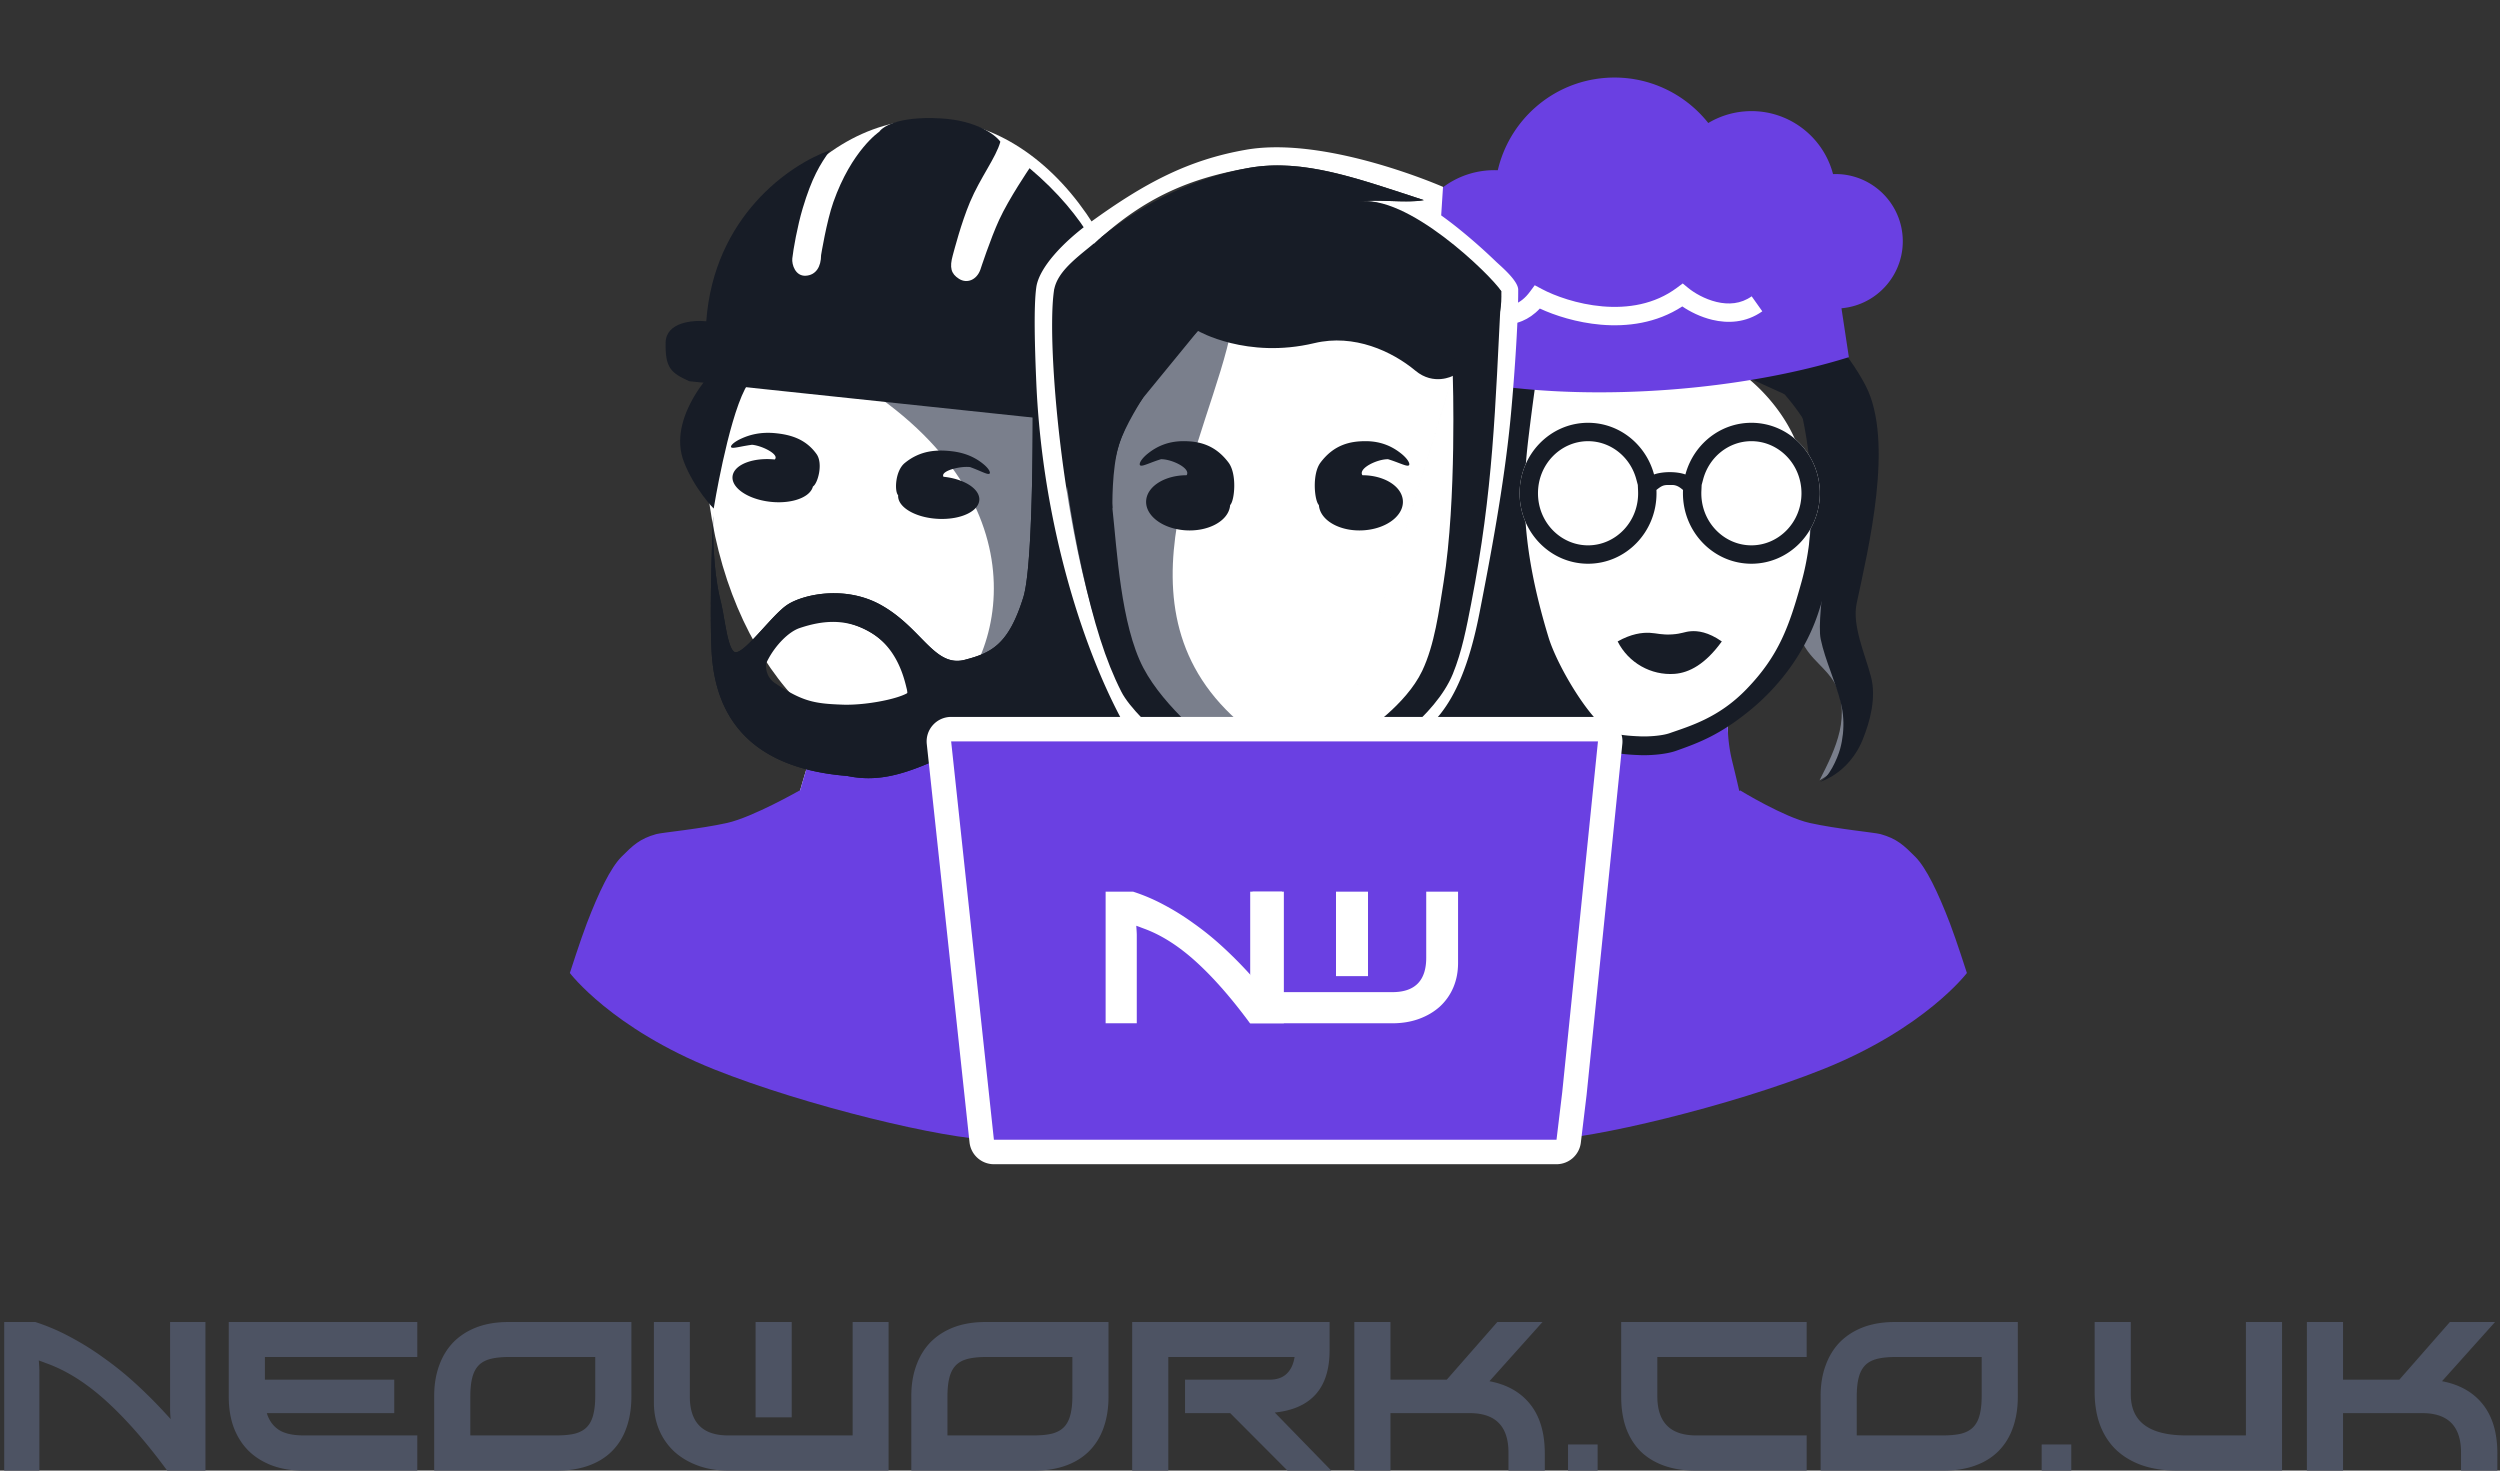
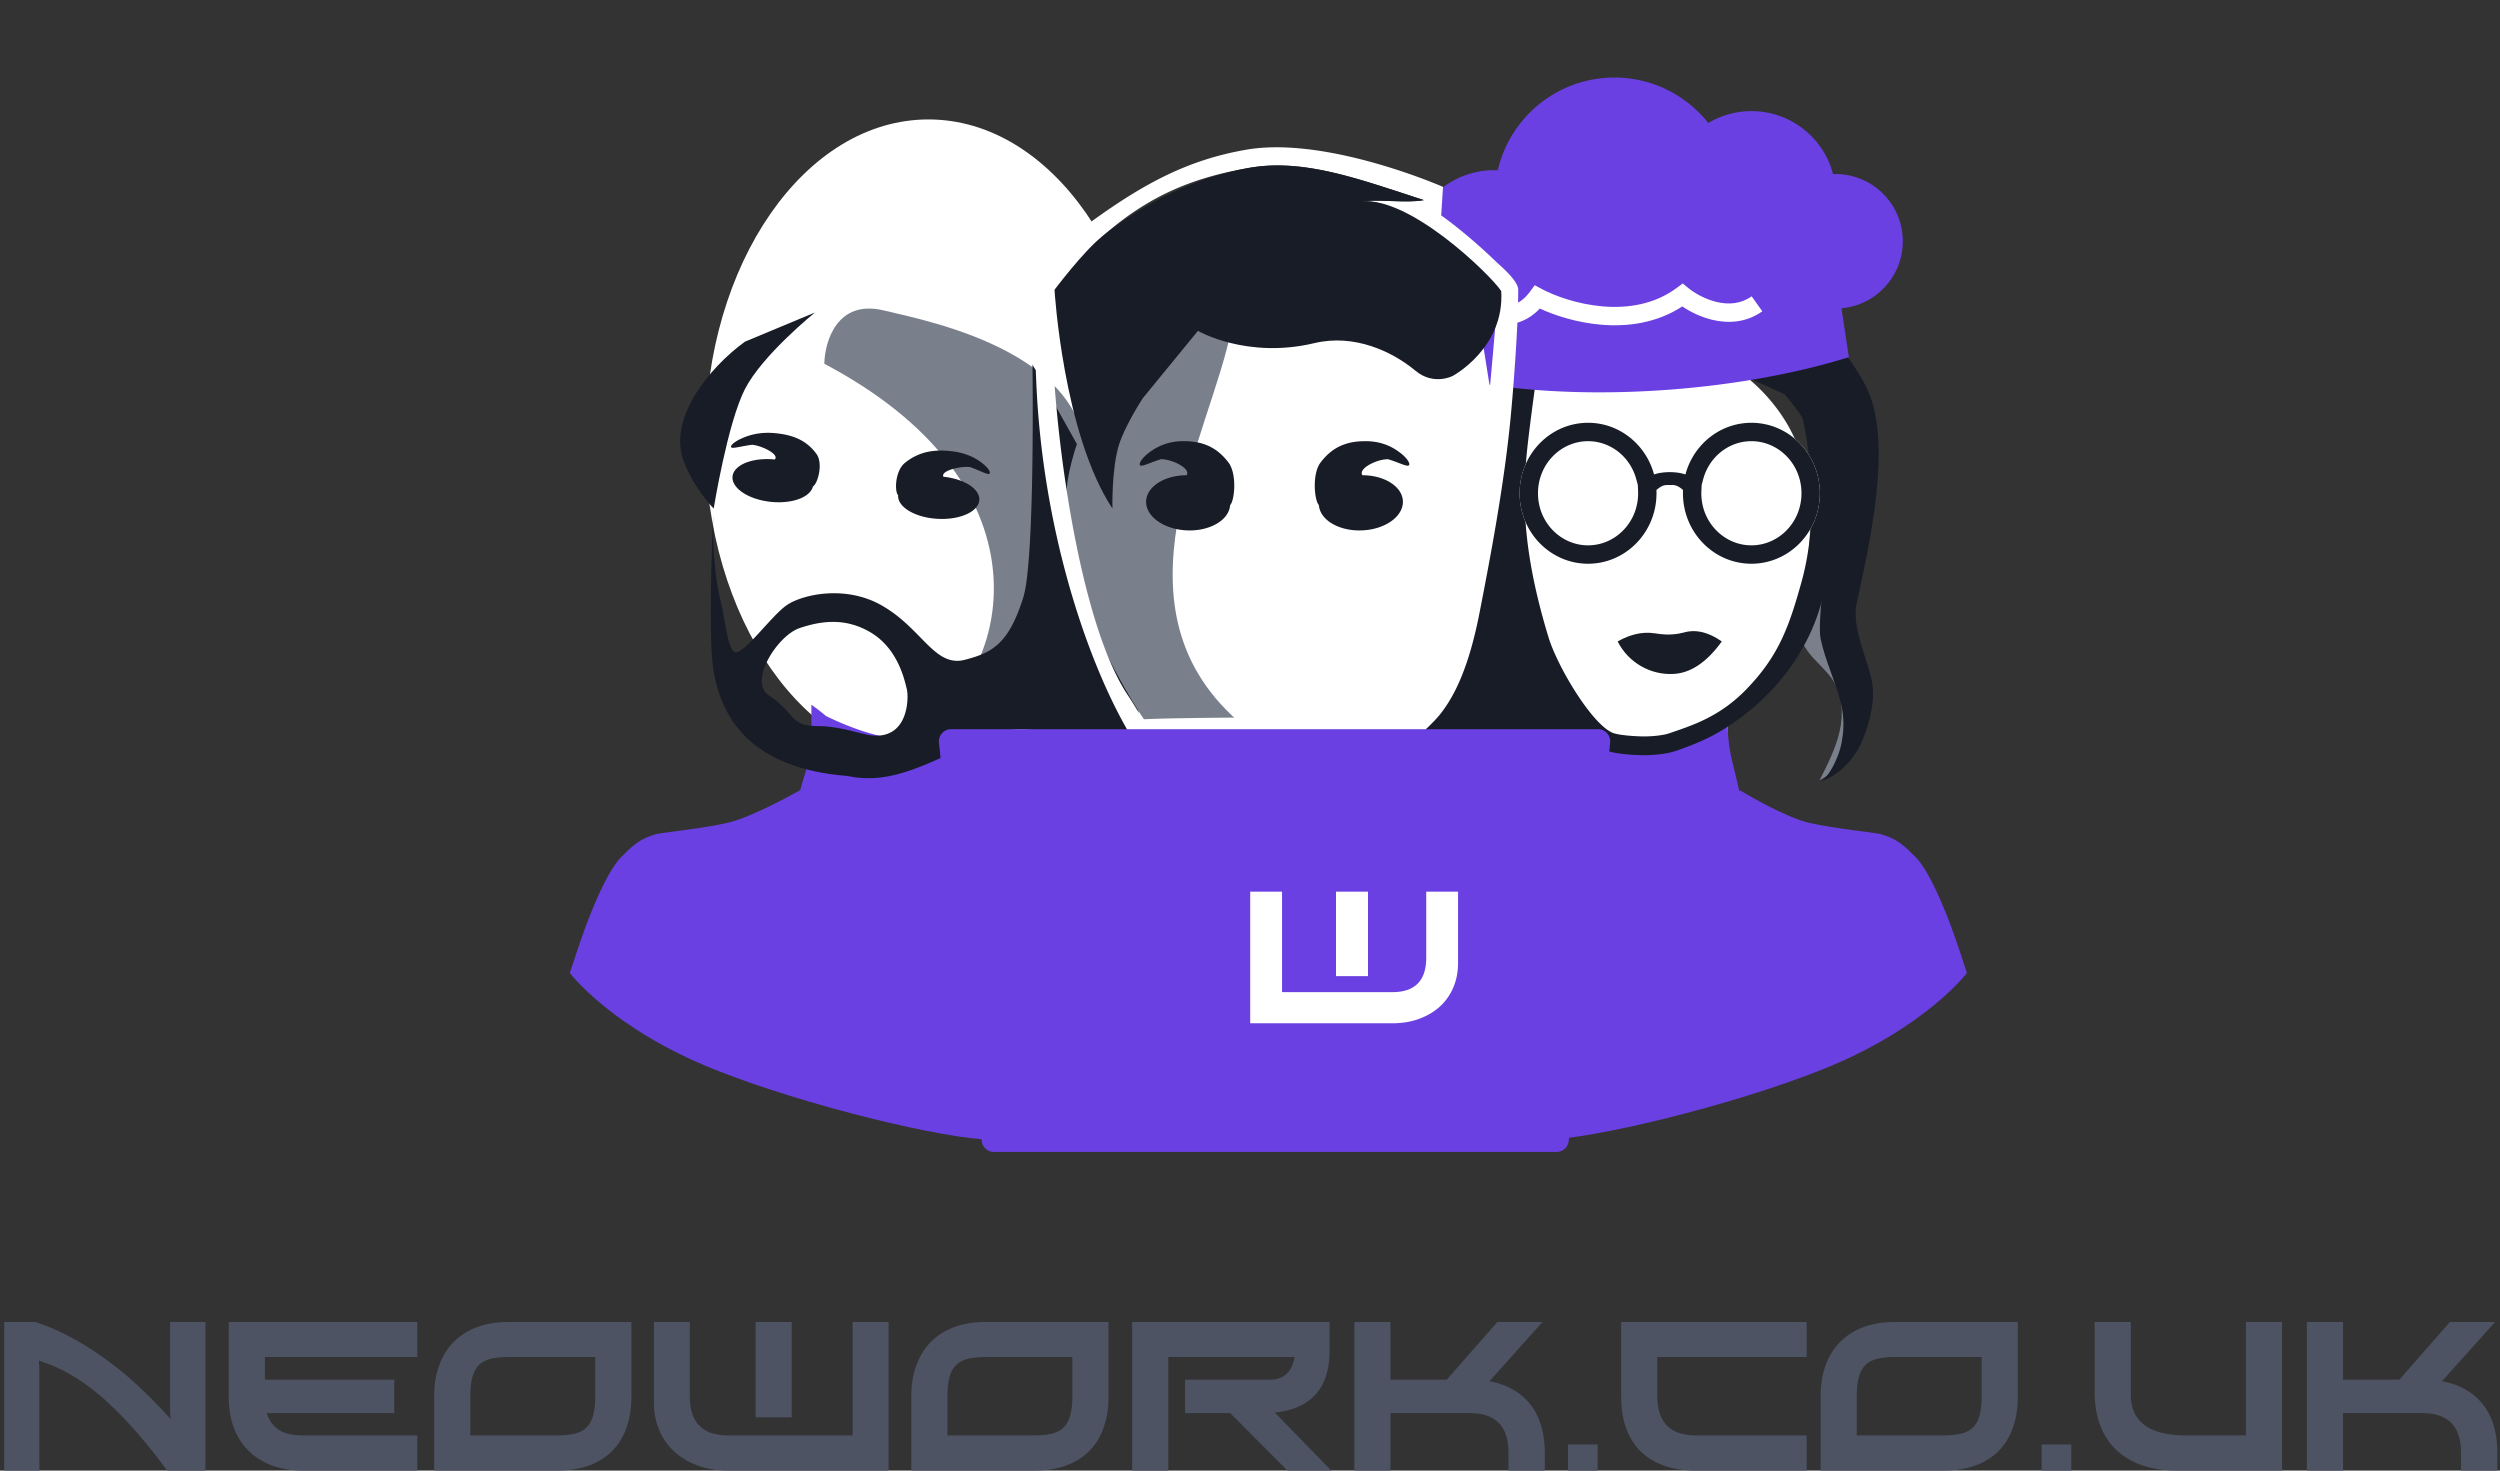
<svg xmlns="http://www.w3.org/2000/svg" xmlns:ns1="http://sodipodi.sourceforge.net/DTD/sodipodi-0.dtd" xmlns:ns2="http://www.inkscape.org/namespaces/inkscape" width="408" height="240" fill="none" version="1.1" id="svg64" ns1:docname="logo-neowork.co.uk.svg" ns2:version="1.2.2 (732a01da63, 2022-12-09)">
  <rect width="100%" height="100%" fill="#333333" stroke="none" />
  <defs id="defs68" />
  <ns1:namedview id="namedview66" pagecolor="#ffffff" bordercolor="#666666" borderopacity="1.0" ns2:showpageshadow="2" ns2:pageopacity="0.0" ns2:pagecheckerboard="0" ns2:deskcolor="#d1d1d1" showgrid="false" ns2:zoom="1.9666667" ns2:cx="121.77966" ns2:cy="110.84746" ns2:window-width="1280" ns2:window-height="961" ns2:window-x="1272" ns2:window-y="-8" ns2:window-maximized="1" ns2:current-layer="svg64" />
  <ellipse style="display:inline;fill:#ffffff;fill-opacity:1;stroke:none;stroke-width:1.34;stroke-opacity:1" id="path280" cx="207.458" cy="90" rx="55.254" ry="49.152" />
  <ellipse style="display:inline;fill:#ffffff;fill-opacity:1;stroke:none;stroke-width:1.124;stroke-opacity:1" id="ellipse1688" cx="151.525" cy="71.949" rx="36.44" ry="52.457" />
  <path d="M258.354 120.087c1.71 1.795 5.954 1.958 10.261 1.958 4.923 0 11.318-3.41 11.318-3.41l.006-.003c.642-.588 1.342-1.103 2.03-1.632v4.333c0 1.733.243 3.459.726 5.115.621 2.125 1.398 4.852 1.296 4.82l-.106.218c-3.326 4.89-8.699 8.085-14.654 8.217-.51 0-1.624-.038-2.134-.073a21.167 21.167 0 0 1-6.54-1.577l-.005-.002h-.002a20.5 20.5 0 0 1-8.533-6.542l-.007-.016c-.132.038 1.022-3.976 1.632-6.076.245-.836.378-1.687.406-2.555l.179-5.862c1.393 1.006 2.955 1.854 4.127 3.087z" fill="#fff" id="path2" />
  <path fill-rule="evenodd" clip-rule="evenodd" d="M283.885 130.228c-3.326 5.816-8.699 9.615-14.654 9.772a35.873 35.873 0 0 1-2.134-.087 18.42 18.42 0 0 1-6.54-1.875l-.005-.002h-.002c-3.434-1.677-6.36-4.387-8.533-7.781l-.007-.019c-.008.003-.011-.013-.01-.045.011-.28.358-1.816.76-3.519l.132-.559c.265-1.111.54-2.242.75-3.102.245-.995.378-2.007.406-3.04l.179-6.971c.412.354.838.691 1.266 1.029.568.449 1.137.899 1.673 1.389.423.387.824.798 1.188 1.253 1.71 2.135 5.954 2.329 10.261 2.329 3.762 0 8.383-2.368 10.354-3.485.608-.345.964-.571.964-.571l.006-.003c.534-.582 1.108-1.103 1.682-1.625l.348-.316v5.153c0 2.061.243 4.114.726 6.083.121.493.249 1.014.374 1.532l.154.641c.413 1.718.769 3.269.777 3.523.001.027-.002.039-.009.037l-.106.259z" fill="#6A40E2" id="path4" />
-   <path d="M159.769 118.465c-1.98 2.015-6.896 2.198-11.885 2.198-5.702 0-13.109-3.828-13.109-3.828l-.007-.004c-.743-.659-1.554-1.237-2.351-1.831v4.864c0 1.944-.282 3.882-.841 5.74-.719 2.385-1.619 5.447-1.501 5.41l.122.245c3.854 5.489 10.077 9.075 16.974 9.223.591 0 1.881-.043 2.471-.082a25.161 25.161 0 0 0 7.576-1.77l.006-.002h.001c3.978-1.582 7.367-4.14 9.884-7.343l.008-.018c.153.043-1.183-4.463-1.89-6.819a11.16 11.16 0 0 1-.47-2.869L164.55 115c-1.614 1.129-3.424 2.081-4.781 3.465z" fill="#fff" id="path6" />
+   <path d="M159.769 118.465c-1.98 2.015-6.896 2.198-11.885 2.198-5.702 0-13.109-3.828-13.109-3.828l-.007-.004v4.864c0 1.944-.282 3.882-.841 5.74-.719 2.385-1.619 5.447-1.501 5.41l.122.245c3.854 5.489 10.077 9.075 16.974 9.223.591 0 1.881-.043 2.471-.082a25.161 25.161 0 0 0 7.576-1.77l.006-.002h.001c3.978-1.582 7.367-4.14 9.884-7.343l.008-.018c.153.043-1.183-4.463-1.89-6.819a11.16 11.16 0 0 1-.47-2.869L164.55 115c-1.614 1.129-3.424 2.081-4.781 3.465z" fill="#fff" id="path6" />
  <path fill-rule="evenodd" clip-rule="evenodd" d="M130.197 131.259c3.854 5.489 10.077 9.075 16.974 9.223a51.766 51.766 0 0 0 2.471-.082 25.161 25.161 0 0 0 7.576-1.77l.006-.002h.001c3.978-1.582 7.367-4.14 9.884-7.343l.008-.018c.009.003.013-.012.012-.043-.011-.239-.341-1.447-.748-2.865l-.13-.447a416.361 416.361 0 0 0-1.024-3.464 11.16 11.16 0 0 1-.47-2.869L164.55 115c-.477.334-.972.652-1.466.971-.497.32-.994.64-1.474.976-.66.462-1.288.954-1.841 1.518-1.98 2.015-6.896 2.198-11.885 2.198-4.696 0-10.547-2.596-12.467-3.512-.411-.197-.642-.316-.642-.316l-.007-.004c-.618-.548-1.283-1.04-1.948-1.532l-.403-.299v4.864c0 1.944-.282 3.882-.841 5.74-.193.64-.399 1.328-.595 1.992l-.151.515c-.418 1.432-.757 2.652-.765 2.869-.001.025.002.037.01.034l.122.245z" fill="#6A40E2" id="path8" />
  <path d="M93 158.795s6.84 9.041 23.5 15.705c15 6 38 11.5 45.5 11.5l-4.639-50.861c1.74-1.561-5.798 1.561-9.412 1.421-5.24-.676-17.449-7.56-17.449-7.56s-7.65 4.373-11.843 5.307c-4.442.99-10.552 1.551-11.544 1.816-2.715.755-3.838 1.855-5.692 3.71-1.78 1.802-3.692 5.751-5.663 10.892-1.021 2.664-2.758 8.07-2.758 8.07zM321 158.795s-6.841 9.041-23.5 15.705c-15 6-38 11.5-45.5 11.5l1-50.5c-1.739-1.561 4.5 2.161 13.5 1 5.239-.676 17.5-7.5 17.5-7.5s7.15 4.373 11.343 5.307c4.442.99 10.552 1.551 11.544 1.816 2.715.755 3.838 1.855 5.692 3.71 1.78 1.802 3.692 5.751 5.663 10.892 1.021 2.664 2.758 8.07 2.758 8.07z" fill="#6A40E2" id="path10" />
  <path d="M121.574 55.761c-5.857 4.253-12.662 12.623-9.967 19.593 1.733 4.481 4.868 7.646 4.868 7.646s2.245-13.921 5.099-19.5C124.429 57.922 133 51 133 51l-11.426 4.761z" fill="#171C26" id="path12" />
  <path d="M134.529 59.365c36.129 19.113 30.122 47.209 19.521 56.11 12.448-5.315 19.432-30.428 22.951-36.975 3.292-20.597-25.269-26.048-32.824-27.849-7.555-1.8-9.58 5.06-9.648 8.714z" fill="#7A7F8C" id="path14" />
-   <path d="M116.117 106.018c.373 8.23 3.792 19.12 22.075 20.61l-.043-.021c6.463 1.39 11.679-.98 21.823-6.022 11.841-5.888 13.055-12.981 14.028-19.085 1.171-7.346 4-25 4-25l-9.5-17s.446 31.77-1.5 38c-2.4 7.681-5.163 9.038-9.526 10.177-5 1.305-6.988-5.211-13.735-8.958-5.669-3.15-12.316-1.801-15.056-.142a7.66 7.66 0 0 0-1.261.988l.007-.011c-2.613 2.37-6.554 7.724-7.659 6.779-1.105-.946-1.465-5.495-2.184-8.346-1.438-5.703-1.198-13.902-1.198-13.902s-.645 13.704-.271 21.933zM137.5 115c-4.505-.166-6.49-.463-11-3.5-3.413-2.298-.409-8.331 3.201-9.548 3.824-1.288 8.447-1.064 12.357 1.242 4.503 2.656 6.263 7.594 6.647 9.137.312 1.252-6.71 2.835-11.205 2.669z" fill="#171C26" id="path16" />
  <path d="M116.117 106.018c.373 8.23 3.792 19.12 22.075 20.61l-.043-.021c6.463 1.39 11.679-.98 21.823-6.022 11.841-5.888 25.056 7.519 26.028 1.415 1.172-7.346-8-45.5-8-45.5l-9.5-17s.446 31.77-1.5 38c-2.4 7.681-5.163 9.038-9.526 10.177-5 1.305-6.988-5.211-13.735-8.958-5.669-3.15-12.316-1.801-15.056-.142a7.66 7.66 0 0 0-1.261.988l.007-.011c-2.613 2.37-6.554 7.724-7.659 6.779-1.105-.946-1.465-5.495-2.184-8.346-1.438-5.703-1.198-13.902-1.198-13.902s-.645 13.704-.271 21.933zM133.5 118.5c-4.676 0-3.49-1.963-8-5-3.413-2.298 1.39-9.783 5-11 3.824-1.288 7.648-1.612 11.558.694 4.503 2.656 5.557 7.762 5.942 9.306.312 1.251.362 8.295-5.942 7.5-1.473-.186-5.098-1.5-8.558-1.5z" fill="#171C26" id="path18" />
-   <path d="m184.076 69.788-71.589-7.574c-2.989-1.358-3.948-2.154-3.857-6.313.074-3.326 4.452-3.697 6.632-3.466C116.514 35.34 128.875 26.809 135.5 24.5c-1.701 2.361-3 4.5-4.5 9.5-.858 2.858-1.545 6.757-1.695 8.171-.109 1.03.514 2.929 2.195 2.829 1.681-.1 2.5-1.5 2.5-3.36 0 0 .899-5.52 2-8.64 3-8.5 7.5-11.5 7.5-11.5.417-.65 2.804-2.597 10.068-2.176 5.812.337 8.882 2.677 9.691 3.804-.691 2.55-3.297 5.892-4.965 9.872-1.446 3.448-2.548 7.755-2.794 8.64-.562 2.025-.304 3.027 1 3.86 1.304.833 2.893.201 3.5-1.5 0 0 1.61-4.956 3.064-8.124 1.593-3.469 4.958-8.423 4.958-8.423 18.852 15.887 14.01 32.047 15.387 32.192 1.377.146 6.195.656 5.687 5.465-.408 3.847-3.516 4.722-5.02 4.678z" fill="#171C26" id="path20" />
  <path fill-rule="evenodd" clip-rule="evenodd" d="M161.47 77.311c-.203.126-.714-.09-1.5-.424-.461-.196-1.015-.431-1.656-.66-1.665-.193-4.889.64-4.338 1.58 3.263.333 5.813 1.881 5.852 3.644.038 1.917-2.896 3.364-6.56 3.233-3.663-.13-6.658-1.79-6.696-3.707a1.68 1.68 0 0 1 .004-.159c-.609-.584-.506-3.953 1.079-5.252 2.521-2.066 5.192-2.2 7.622-1.93 2.43.27 4.004 1.147 5.063 1.984 1.08.841 1.377 1.55 1.13 1.691zM119.335 73.001c.157.163.719.056 1.584-.11a32.586 32.586 0 0 1 1.809-.305c1.671.15 4.534 1.604 3.709 2.403-3.263-.333-6.212.652-6.796 2.35-.63 1.85 1.762 3.841 5.35 4.453 3.588.61 7.003-.393 7.633-2.242a1.78 1.78 0 0 0 .046-.154c.77-.443 1.715-3.726.583-5.303-1.801-2.508-4.346-3.175-6.782-3.405-2.437-.226-4.233.306-5.518.903-1.306.597-1.814 1.223-1.618 1.41z" fill="#171C26" id="path22" />
  <path d="M298.23 35.777z" fill="#2B2924" id="path24" />
  <path d="M302.083 72.148c.042-.105.007-.303-.047-.509-.06.467-.087.846.047.509z" fill="#A74214" id="path26" />
  <path d="M299.973 59.938c1.124 1.663 2.255 3.337 2.997 5.18 2.075 5.13.969 11.01-.991 16.338-1.696 4.604-4.043 9.293-3.437 14.033.685 5.355 5.028 9.618 6.363 14.846 1.608 6.276-1.792 13.549-7.96 17.016 1.326-2.603 2.664-5.242 3.29-8.034.629-2.792.482-5.801-1.037-8.2-1.134-1.791-2.945-3.126-4.189-4.851-1.194-1.662-1.819-3.623-2.303-5.582-1.986-8.019 1.618-16.54 3.794-24.684 1.591-5.953-5.012-12.082-5-18 .004-.97-3.013-.226-2.958-1.195.06-.97 3.068-2.333 3.88-2.989.384 2.49 6.145 4.04 7.551 6.122z" fill="#7A7F8C" id="path28" />
  <path d="M261.423 47.777c1.113 1.276 2.092 2.221 2.926 3.05 2.06 2.042 3.218 3.368 3.22 7.246l.377-3.744c2.117.917 4.425 1.235 6.634 1.842a28.723 28.723 0 0 1 14.187 8.987c2.588 3.01 4.554 6.51 5.494 10.388 1.673 6.915 1.527 15.96-.749 22.755-1.832 5.479-3.796 11.318-8.675 15.312-.325.267-.652.545-.979.82-3.362 2.829-6.717 5.906-11.078 7.436a12.3 12.3 0 0 1-4.975.676s-3.283-.086-4.974-.676c-4.095-1.438-7.304-4.24-10.46-6.917-.533-.454-1.066-.9-1.599-1.339-4.879-3.997-6.842-9.833-8.675-15.312-2.139-6.389-2.345-14.838-1.043-21.4.699-3.534 2.033-6.273 2.119-9.796.104-4.126-.069-7.951 1.404-11.906 1.631-4.375 4.985-8.26 9.393-9.619 1.761-.545 3.764-.647 5.361.288.815.478 1.47 1.192 2.092 1.909z" fill="#fff" id="path30" />
  <path fill-rule="evenodd" clip-rule="evenodd" d="M266.947 54.228s-1.022-1.771-1.809-2.6c-.246-.26-.509-.524-.789-.802l-.316-.313c-.762-.754-1.634-1.618-2.609-2.736-.623-.717-1.277-1.43-2.093-1.91-1.597-.934-3.6-.832-5.36-.287-4.408 1.359-7.763 5.244-9.394 9.62-1.263 3.39-1.195 7.228-1.403 11.905C241 116 230.5 118.653 227 123.5c1.832 5.479 15.202 1.905 22.5 3 5.641.846 8.882-5.34 12.829-3.954 1.69.59 4.973.676 4.973.676 1.569.102 4.418-.054 6.198-.677 3.943-1.383 7.248-2.685 12-6.545 5.699-4.629 9.386-10.417 11.218-15.896 2.276-6.796 4.35-17.83 2.676-24.744-.94-3.878-1.306-14.515-3.894-17.524-3.759-4.369-15.4-.143-20.919-1.665-.723-.199-1.456-.366-2.189-.534-.488-.111-.977-.223-1.462-.344a31.64 31.64 0 0 1-.538-.139c-.832-.222-3.445-.926-3.445-.926zm3.673 4.144-.001.008-5.908-.544c-.001-1.627-.449-2.17-.709-2.68-.297-.582-.762-1.114-1.811-2.154l-.002-.002-.308-.305c-.761-.753-1.713-1.695-2.767-2.904l-.004-.005c-.631-.726-.995-1.078-1.328-1.274-.546-.319-1.547-.425-2.904-.005l-.004.002c-3.263 1.005 1.4-3.746.004-.002m15.742 9.865c.425.102.813.19 1.182.274.684.156 16.033-1.829 16.698-1.646m0 0c4.933 1.361 5 8.36 5 8.36zm5 8.36S298 80.64 294 95c-2.015 7.234-3.677 12.004-9 17.5-4.481 4.627-9.135 5.968-12.512 7.153-1.352.472-3.785.589-4.988.511l-.059-.004-.057-.001h-.003l-.019-.001a30.506 30.506 0 0 1-1.631-.104c-1.02-.095-1.931-.241-2.39-.401-3.401-1.195-9.147-10.794-10.625-15.653-4.716-15.5-4.251-24.484-3.216-33 1.256-10.336 2.908-20.982 3.974-23.843" fill="#171C26" id="path32" />
  <path d="M300.761 119.804c-.085.813-.236 1.62-.446 2.397-.42 1.543-1.891 4.953-3.497 5.468 3.22-1.029 5.82-3.684 7.124-6.843 1.303-3.161 2.267-7.004 1.417-10.327-.92-3.579-3.129-8.39-2.358-12 1.922-9 6.142-26.445 1.5-35.499-2.813-5.488-8.696-12.026-10.02-11.5-1.323.525-12.386 2.058-12.48 3.5-.096 1.439 12.145 8.976 15.142 19.5 2.818 9.895-.897 25.617 0 29.832.761 3.585 2.438 6.911 3.304 10.471.396 1.612.489 3.325.314 5.001zM281 104.684c-2.217-1.544-3.922-1.763-5.087-1.663-1.037.088-1.463.412-3.012.512-1.703.113-2.481-.197-3.664-.256-1.244-.059-3.013.151-5.237 1.407 1.763 3.501 5.469 5.572 9.288 5.291 2.387-.174 5.038-1.58 7.712-5.291z" fill="#171C26" id="path34" />
  <path d="M285.828 69c-5.139 0-9.464 3.572-10.768 8.435-1.412-.52-3.767-.498-5.12 0-1.304-4.863-5.63-8.435-10.768-8.435C253.002 69 248 74.15 248 80.5S253.002 92 259.172 92c6.342 0 11.455-5.442 11.159-12.04 1.084-.881 1.309-.812 2.548-.812.826 0 1.341.447 1.79.812-.296 6.6 4.818 12.04 11.159 12.04C291.998 92 297 86.851 297 80.5S291.998 69 285.828 69z" fill="#fff" id="path36" />
  <path fill-rule="evenodd" clip-rule="evenodd" d="m274.669 79.96-.052-.043c-.116-.094-.236-.192-.365-.285-.359-.26-.788-.484-1.373-.484h-.252c-.866-.004-1.19-.005-1.878.489-.125.09-.263.197-.418.323.008.175.012.35.012.523.012 6.36-4.998 11.517-11.171 11.517C253.002 92 248 86.851 248 80.5S253.002 69 259.172 69c4.414 0 8.227 2.636 10.042 6.46a11.728 11.728 0 0 1 .726 1.975c.254-.094.545-.17.858-.23a9.554 9.554 0 0 1 2.081-.145 8.88 8.88 0 0 1 1.31.141c.314.06.609.138.871.234a11.538 11.538 0 0 1 .725-1.973C277.6 71.636 281.414 69 285.828 69 291.998 69 297 74.15 297 80.5S291.998 92 285.828 92c-6.172 0-11.183-5.156-11.171-11.517 0-.174.004-.348.012-.523zm3.04-.82-.043.954c-.223 4.97 3.608 8.906 8.162 8.906 4.432 0 8.172-3.723 8.172-8.5s-3.74-8.5-8.172-8.5c-3.694 0-6.895 2.574-7.87 6.212l-.249.928zm-10.418.001-.249-.93c-.975-3.637-4.177-6.21-7.87-6.21-4.432 0-8.172 3.722-8.172 8.5 0 4.776 3.74 8.5 8.172 8.5 4.555 0 8.385-3.938 8.162-8.907l-.043-.953z" fill="#171C26" id="path38" />
  <path fill-rule="evenodd" clip-rule="evenodd" d="M241.928 55.535c-6.348-.889-11.455-6.097-11.965-12.749-.588-7.675 5.166-14.385 12.84-14.973a14.164 14.164 0 0 1 1.639-.03c1.873-8.095 8.82-14.402 17.537-15.07 6.722-.515 12.914 2.443 16.812 7.363a13.687 13.687 0 0 1 5.996-1.9c6.736-.517 12.718 3.92 14.365 10.239 5.857-.224 10.898 4.231 11.35 10.125.459 5.998-4 11.243-9.975 11.77l1.208 7.981c-17.477 5.453-40.835 7.178-58.655 4.495l-1.152-7.251z" fill="#6A40E2" id="path40" />
  <path fill-rule="evenodd" clip-rule="evenodd" d="m274.621 46.26.907.744c.951.78 2.67 1.81 4.619 2.275 1.923.459 3.938.347 5.726-.92l1.736 2.447c-2.693 1.908-5.666 1.986-8.158 1.39-1.931-.46-3.652-1.338-4.901-2.186-4.224 2.757-9.023 3.345-13.283 2.979-3.931-.339-7.507-1.496-9.966-2.634-.907.967-1.877 1.614-2.861 2.026-1.273.532-2.485.635-3.465.619l.049-3c.729.012 1.494-.067 2.259-.387.752-.315 1.589-.897 2.415-2.018l.77-1.044 1.144.611c2.099 1.12 5.796 2.483 9.912 2.837 4.107.354 8.49-.305 12.156-3.038l.941-.702z" fill="#fff" id="path42" />
  <path d="M203.001 118.5c-23-19-5.333-47.5-2-65-6.5-8-22.5 5-26.5 23.5-3.2 14.8 8 34.833 14 43 8.834 3.667 25.187 7.329 14.5-1.5z" fill="#7A7F8C" id="path44" />
  <path fill-rule="evenodd" clip-rule="evenodd" d="M184.089 119.313C177 107 170.131 85.726 169.126 62.5c-.25-5.8-.443-12.521 0-15.632.455-3.19 4.374-7.368 8.843-10.606 8.861-6.421 15.957-10.181 25.401-11.827C216.5 22.146 235.5 30.5 235.5 30.5l-.299 4.652c.927.663 1.826 1.35 2.682 2.032a92.01 92.01 0 0 1 6.229 5.48c.788.756 3.659 3.127 3.659 4.627H244.5s-6.799-7.226-13.675-11.454a31.493 31.493 0 0 0-2.232-1.258c-1.862-.945-3.676-1.584-5.303-1.707a6.434 6.434 0 0 0-1.747.09c.441-.087.94-.142 1.477-.173 1.187-.069 2.565-.024 3.943.02 1.638.053 3.276.106 4.592-.031.288-.03.561-.07.815-.12-.892-.291-1.772-.58-2.64-.865a347.948 347.948 0 0 0-5.819-1.875l-.485-.15c-6.964-2.125-13.248-3.475-19.541-2.378-8.869 1.546-16.093 4.282-23.885 11.11-3.418 2.996-7.496 5.467-8 9-1.468 10.31 2.606 51.894 12.089 66 .827 1.229 2.424 3.895 2.424 3.895C193 117 230 117 230 117s6.613-7.86 8.5-17.5c3.524-18 6-52.209 6-52.209h3.271c.027 5.447-.739 15.789-1.271 21.209-1.059 10.804-3.263 22.422-5.055 31.576-1.7 8.684-3.982 13.398-6.346 16.404-1.174 1.491-3.14 3.201-3.14 3.201s-46.786 1.515-47.87-.368z" fill="#fff" id="path46" />
  <path fill-rule="evenodd" clip-rule="evenodd" d="M229.941 75.929c-.187.19-.746-.024-1.606-.35-.503-.192-1.109-.422-1.804-.634-1.737-.028-4.906 1.472-4.19 2.613 3.398 0 6.261 1.662 6.586 3.932.348 2.47-2.426 4.727-6.201 5.042-3.776.315-7.114-1.432-7.462-3.902a2.889 2.889 0 0 1-.022-.206c-.717-.674-1.156-5.037.259-6.924 2.25-3 4.966-3.525 7.5-3.5 2.534.03 4.288.953 5.509 1.894 1.243.944 1.662 1.818 1.431 2.035zM186.061 75.929c.187.19.746-.024 1.606-.35.503-.192 1.109-.422 1.804-.634 1.737-.028 4.906 1.472 4.19 2.613-3.399 0-6.261 1.662-6.586 3.932-.348 2.47 2.426 4.727 6.201 5.042 3.776.315 7.114-1.432 7.462-3.902.009-.069.017-.137.022-.206.717-.674 1.156-5.037-.259-6.924-2.25-3-4.966-3.525-7.5-3.5-2.534.03-4.288.953-5.509 1.894-1.243.944-1.662 1.818-1.431 2.035z" fill="#171C26" id="path48" />
  <path d="M181.551 83s-.164-6.574 1.094-10.5c1.004-3.135 3.85-7.5 3.85-7.5l9.005-11s7.978 4.636 19 2c6.5-1.555 12.704 1.338 16.5 4.5 3 2.5 6.096.845 6.096.845S245.574 56.81 245 47.5c-1.631-2.53-15.482-16.131-23.457-14.537 2.826-.566 8 .258 10.827-.306-10.762-3.498-19.616-6.813-28.485-5.267-8.87 1.546-17.133 5.684-24.042 11.214-3.076 2.465-7.747 8.687-7.747 8.687s1.386 23.42 9.455 35.709z" fill="#171C26" id="path50" />
-   <path fill-rule="evenodd" clip-rule="evenodd" d="M224.877 122.933s9.328-5.865 12.219-12.933c1.498-3.66 2.246-7.618 3-11.5C243.714 79.87 244 67 245 47.5c-4.556-2.847-39.464-19.714-58.404-12-5.131 2.09-12.325 6.49-14 12.5-1.675 6.01.345 28.536 4 45 1.931 8.698 3.82 14.792 6.41 19.896 2.59 5.104 15.108 14.436 15.108 14.436 1.37 1.31 3.157 2.027 5.003 2.013l12.474-.097c1.838-.013 3.603-.751 4.954-2.071l4.332-4.244zm-7.13 1.385.002-.002 4.847-4.816s6.824-4.391 9.5-10c2.037-4.268 2.748-9.83 3.5-14.5 2.164-13.422 1.5-33.655 1.5-33.655m-19.349 62.973c-.633.617-1.414.925-2.186.931h-.001l-12.472.096c-.781.006-1.573-.295-2.209-.904l-2.915-2.786s-7.903-6.037-11.368-12.655c-3.703-7.073-4.316-19.41-5.045-26-.695-6.273 1.142-12.962 4.944-18C188 61 195.5 54 195.5 54s9.43-14.656 19.532-12.01c9.893 2.591 15.564 3.355 20.218 8.124 3.105 3.18 1.846 11.231 1.846 11.231" fill="#171C26" id="path52" />
  <path d="M160.215 186.214a2 2 0 0 0 1.989 1.786h91.818a2 2 0 0 0 1.985-1.761l.938-7.778 5.831-57.258a2 2 0 0 0-1.989-2.203h-105.56a2 2 0 0 0-1.989 2.214l6.977 65z" fill="#6A40E2" id="path54" />
-   <path fill-rule="evenodd" clip-rule="evenodd" d="M151.25 121.427a4 4 0 0 1 3.977-4.427h105.56a4 4 0 0 1 3.979 4.405l-5.833 57.277-.94 7.797a4 4 0 0 1-3.971 3.521h-91.818a4 4 0 0 1-3.977-3.573l-6.977-65zM260.787 121h-105.56l6.977 65h91.818l.935-7.76 5.83-57.24z" fill="#fff" id="path56" />
-   <path d="M209.525 167h-5.528c-2.982-4.056-5.881-7.371-8.696-9.946-2.815-2.574-5.631-4.389-8.446-5.445a43.632 43.632 0 0 1-.667-.25c-.24-.093-.49-.185-.75-.278.056.778.084 1.278.084 1.5V167h-5.084v-21.475h4.5a29.995 29.995 0 0 1 5.057 2.167c1.648.87 3.25 1.87 4.806 3a47.052 47.052 0 0 1 4.556 3.667 68.453 68.453 0 0 1 4.195 4.168l.945 1.027a17.506 17.506 0 0 1-.084-1.416v-12.613h5.112V167z" fill="#fff" id="path58" />
  <path d="M218.035 145.525h5.223v13.779h-5.223v-13.779zm-14.002 0h5.195v16.391h18.003c3.686 0 5.529-1.871 5.529-5.612v-10.779h5.195v11.64c0 1.445-.259 2.778-.778 4.001a9.026 9.026 0 0 1-2.195 3.111c-.944.852-2.074 1.519-3.389 2.001-1.315.481-2.769.722-4.362.722h-23.198v-21.475z" fill="#fff" id="path60" />
  <path d="M33.529 240h-6.242c-3.367-4.58-6.64-8.323-9.818-11.229-3.179-2.907-6.357-4.956-9.536-6.148-.23-.084-.48-.178-.753-.283a37.48 37.48 0 0 0-.846-.313c.062.878.094 1.443.094 1.694V240H.688v-24.247h5.08a34.038 34.038 0 0 1 5.71 2.447 44.946 44.946 0 0 1 5.426 3.388 52.912 52.912 0 0 1 5.144 4.14 77.473 77.473 0 0 1 4.737 4.705l1.066 1.161a19.967 19.967 0 0 1-.094-1.6v-14.241h5.772V240zM68.104 221.462H43.23v3.701h21.11v5.458H43.544c.355 1.171.993 2.071 1.913 2.698.941.627 2.31.941 4.11.941h18.537V240H49.441c-1.882 0-3.576-.282-5.082-.847-1.484-.565-2.75-1.359-3.795-2.384-1.046-1.045-1.85-2.31-2.415-3.795-.544-1.485-.816-3.158-.816-5.019v-12.202h30.771v5.709zM97.144 221.462H83.092c-1.213 0-2.227.105-3.043.314-.815.209-1.464.564-1.945 1.066-.48.502-.826 1.171-1.035 2.008-.209.815-.313 1.85-.313 3.105v6.305h14.052c1.192 0 2.185-.094 2.98-.282.815-.21 1.464-.555 1.945-1.036.501-.501.857-1.16 1.066-1.976.23-.836.345-1.882.345-3.136v-6.368zm5.897-5.709v12.202c0 1.882-.272 3.576-.815 5.082-.523 1.484-1.307 2.749-2.353 3.795-1.025 1.025-2.29 1.809-3.795 2.352-1.506.544-3.22.816-5.145.816H70.86v-12.17c0-1.841.272-3.503.815-4.988.544-1.505 1.328-2.781 2.353-3.826 1.045-1.046 2.31-1.851 3.795-2.416 1.506-.564 3.22-.847 5.144-.847h20.075zM129.207 231.311h-5.897v-15.558h5.897v15.558zM145.016 240h-26.192c-1.798 0-3.44-.272-4.924-.816-1.485-.543-2.761-1.296-3.827-2.258a10.204 10.204 0 0 1-2.478-3.513c-.586-1.38-.878-2.886-.878-4.517v-13.143h5.865v12.171c0 4.224 2.081 6.336 6.242 6.336h20.326v-18.507h5.866V240zM175.011 221.462h-14.052c-1.213 0-2.227.105-3.043.314-.815.209-1.463.564-1.944 1.066-.481.502-.826 1.171-1.036 2.008-.209.815-.313 1.85-.313 3.105v6.305h14.052c1.192 0 2.185-.094 2.98-.282.816-.21 1.464-.555 1.945-1.036.502-.501.857-1.16 1.066-1.976.23-.836.345-1.882.345-3.136v-6.368zm5.897-5.709v12.202c0 1.882-.272 3.576-.815 5.082-.523 1.484-1.307 2.749-2.353 3.795-1.024 1.025-2.29 1.809-3.795 2.352-1.506.544-3.221.816-5.144.816h-20.075v-12.17c0-1.841.272-3.503.815-4.988.544-1.505 1.328-2.781 2.353-3.826 1.045-1.046 2.311-1.851 3.795-2.416 1.506-.564 3.221-.847 5.144-.847h20.075zM193.398 225.163h13.77c1.192 0 2.122-.313 2.792-.941.69-.648 1.129-1.568 1.317-2.76h-20.608V240h-5.897v-24.247h32.214v4.643c0 6.127-2.98 9.504-8.94 10.131l9.222 9.473h-7.152l-9.347-9.379h-7.371v-5.458zM226.922 240h-5.897v-24.247h5.897v9.41h9.191l8.249-9.41h7.372l-8.658 9.661c2.886.544 5.113 1.809 6.681 3.796 1.569 1.986 2.353 4.653 2.353 7.998V240h-5.928v-2.948c0-4.287-2.112-6.431-6.337-6.431h-12.923V240zM260.731 240h-4.83v-4.266h4.83V240zM294.848 221.462h-24.372v6.399c0 4.266 2.112 6.399 6.336 6.399h18.036V240h-18.161c-1.924 0-3.639-.272-5.145-.816-1.505-.543-2.781-1.327-3.826-2.352-1.025-1.046-1.809-2.311-2.353-3.795-.523-1.506-.784-3.2-.784-5.082v-12.202h30.269v5.709zM323.41 221.462h-14.053c-1.212 0-2.227.105-3.042.314-.816.209-1.464.564-1.945 1.066-.481.502-.826 1.171-1.035 2.008-.209.815-.314 1.85-.314 3.105v6.305h14.053c1.192 0 2.185-.094 2.98-.282.815-.21 1.463-.555 1.944-1.036.502-.501.858-1.16 1.067-1.976.23-.836.345-1.882.345-3.136v-6.368zm5.897-5.709v12.202c0 1.882-.272 3.576-.816 5.082-.523 1.484-1.307 2.749-2.352 3.795-1.025 1.025-2.29 1.809-3.796 2.352-1.505.544-3.22.816-5.144.816h-20.075v-12.17c0-1.841.272-3.503.816-4.988.544-1.505 1.328-2.781 2.352-3.826 1.046-1.046 2.311-1.851 3.796-2.416 1.505-.564 3.22-.847 5.144-.847h20.075zM338.032 240h-4.83v-4.266h4.83V240zM347.746 215.753v11.826c0 4.454 3.021 6.681 9.065 6.681h9.723v-18.507h5.897V240h-17.157c-2.05 0-3.9-.272-5.552-.816-1.652-.564-3.064-1.38-4.235-2.446-1.171-1.088-2.07-2.426-2.697-4.015-.628-1.61-.941-3.461-.941-5.552v-11.418h5.897zM382.382 240h-5.897v-24.247h5.897v9.41h9.191l8.249-9.41h7.371l-8.657 9.661c2.886.544 5.113 1.809 6.681 3.796 1.569 1.986 2.353 4.653 2.353 7.998V240h-5.929v-2.948c0-4.287-2.112-6.431-6.336-6.431h-12.923V240z" fill="#4D5363" id="path62" />
</svg>